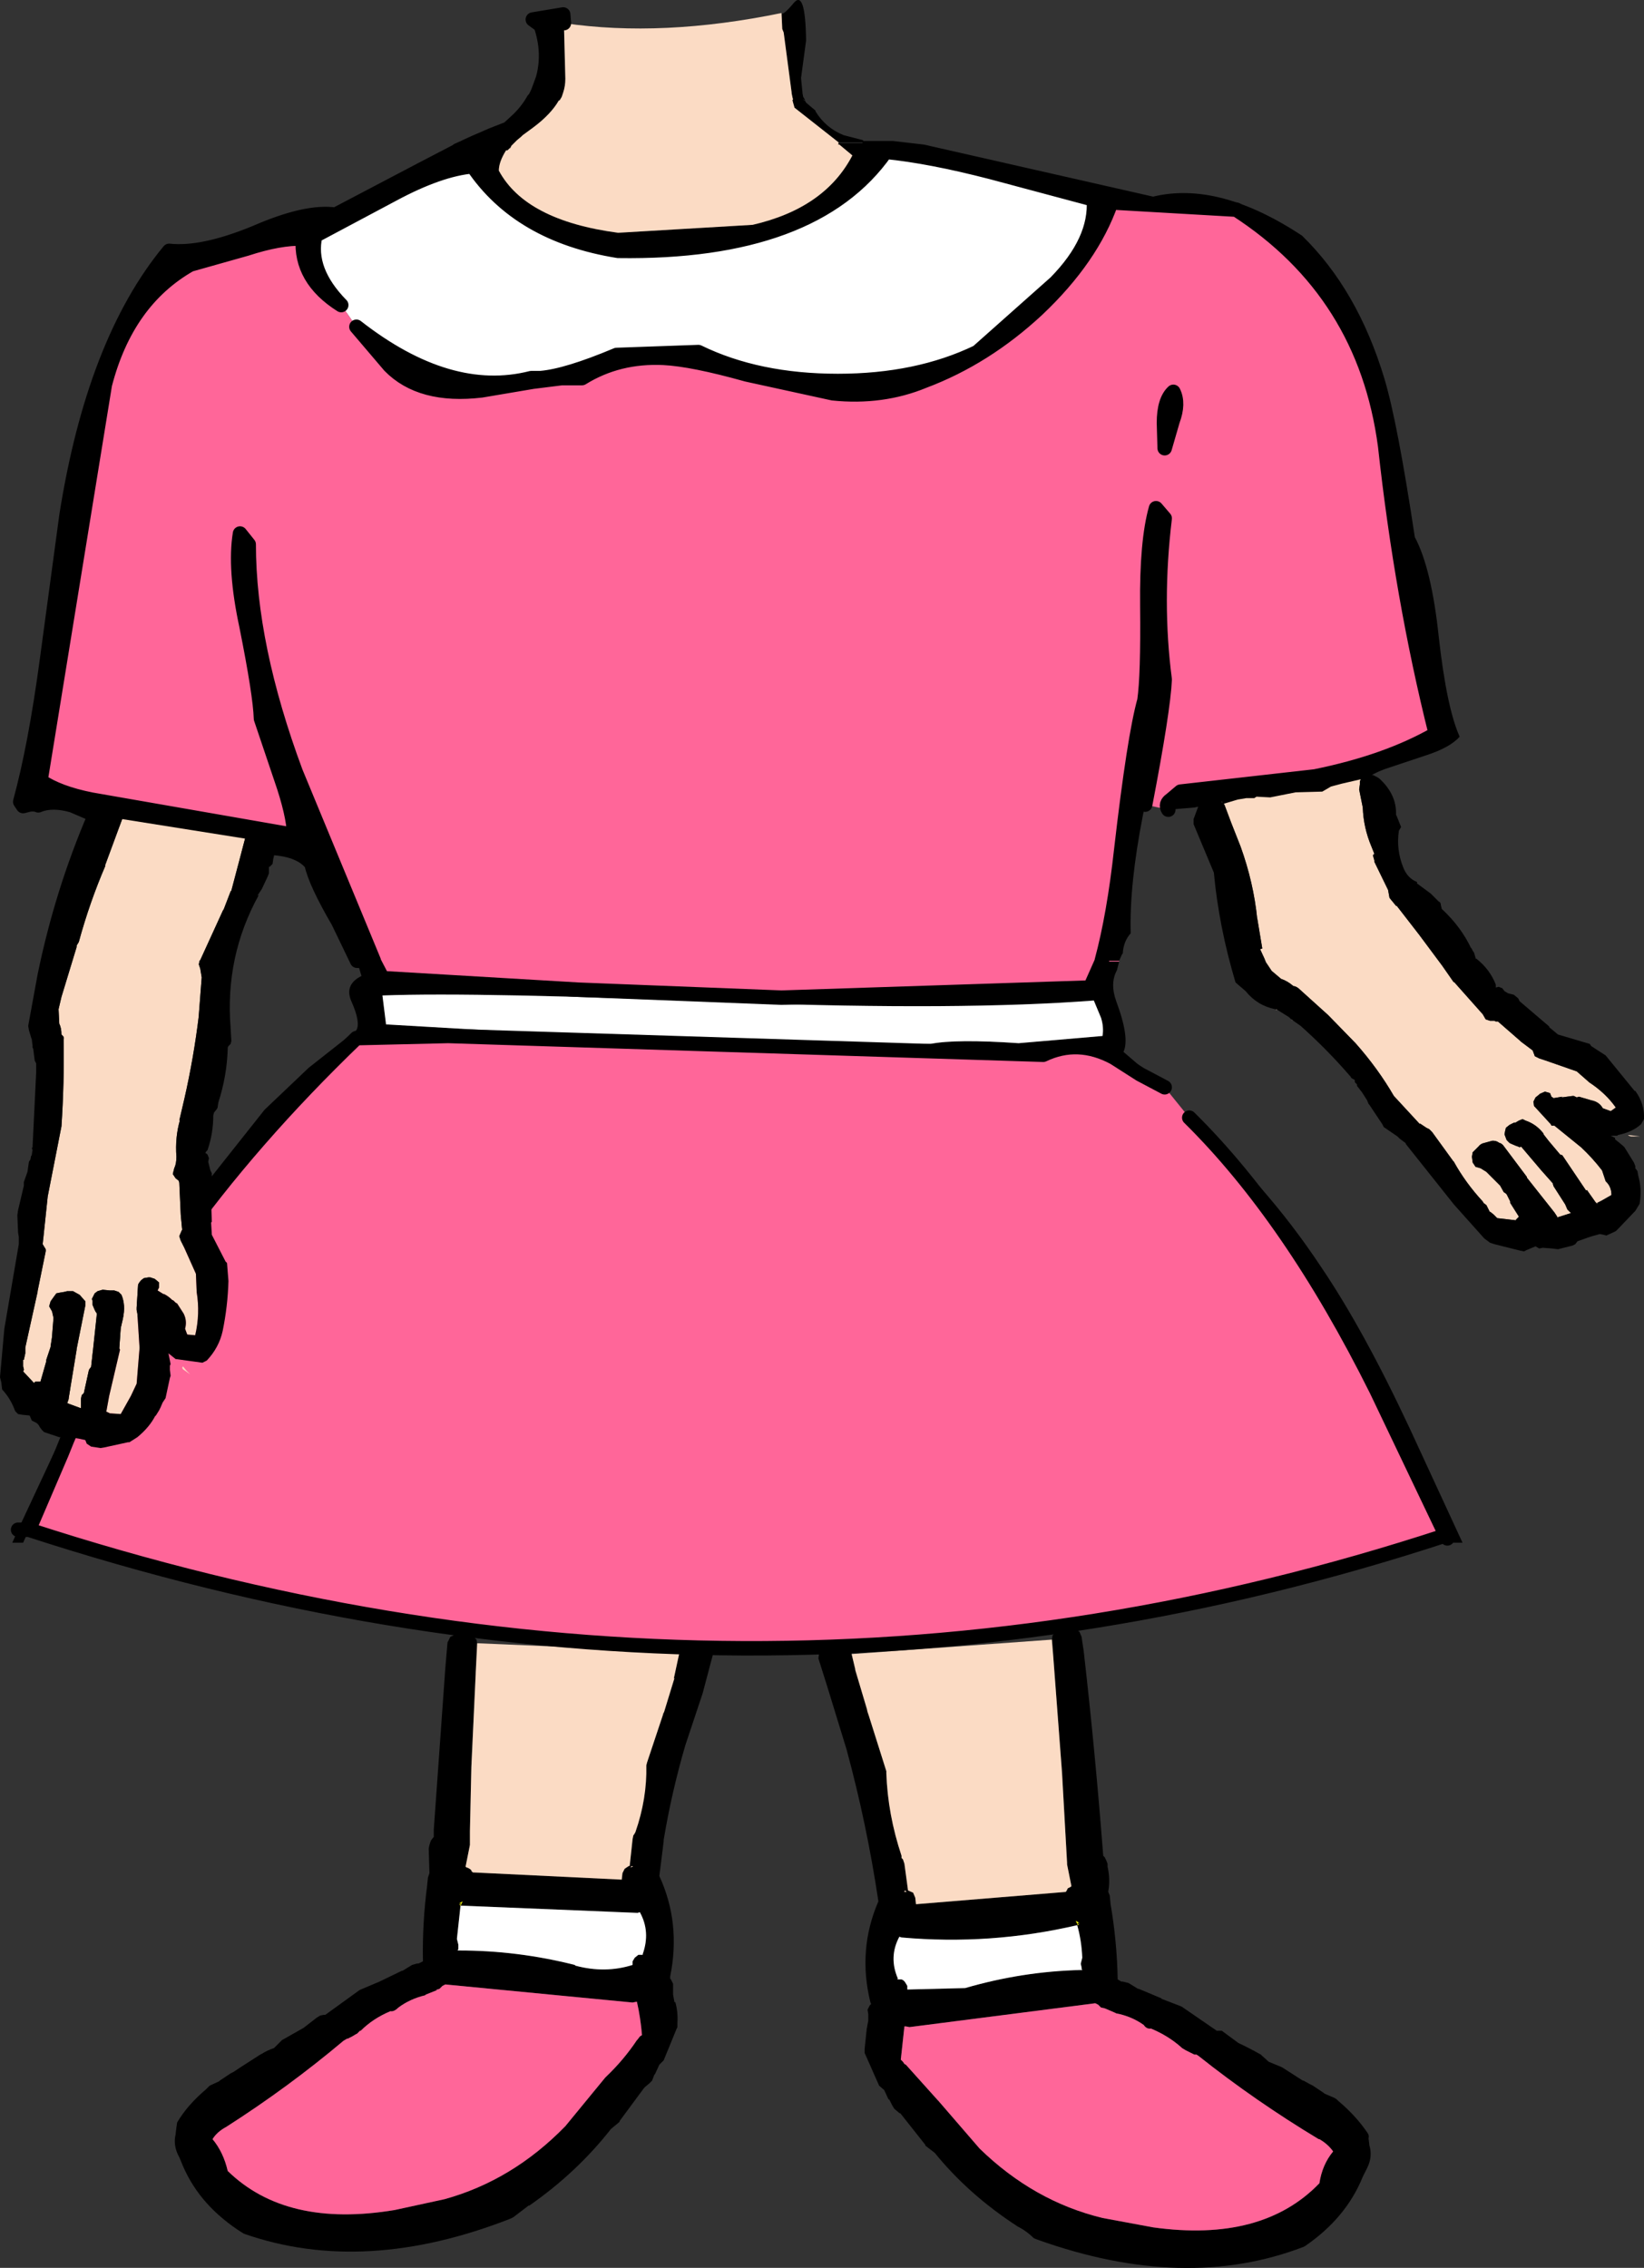
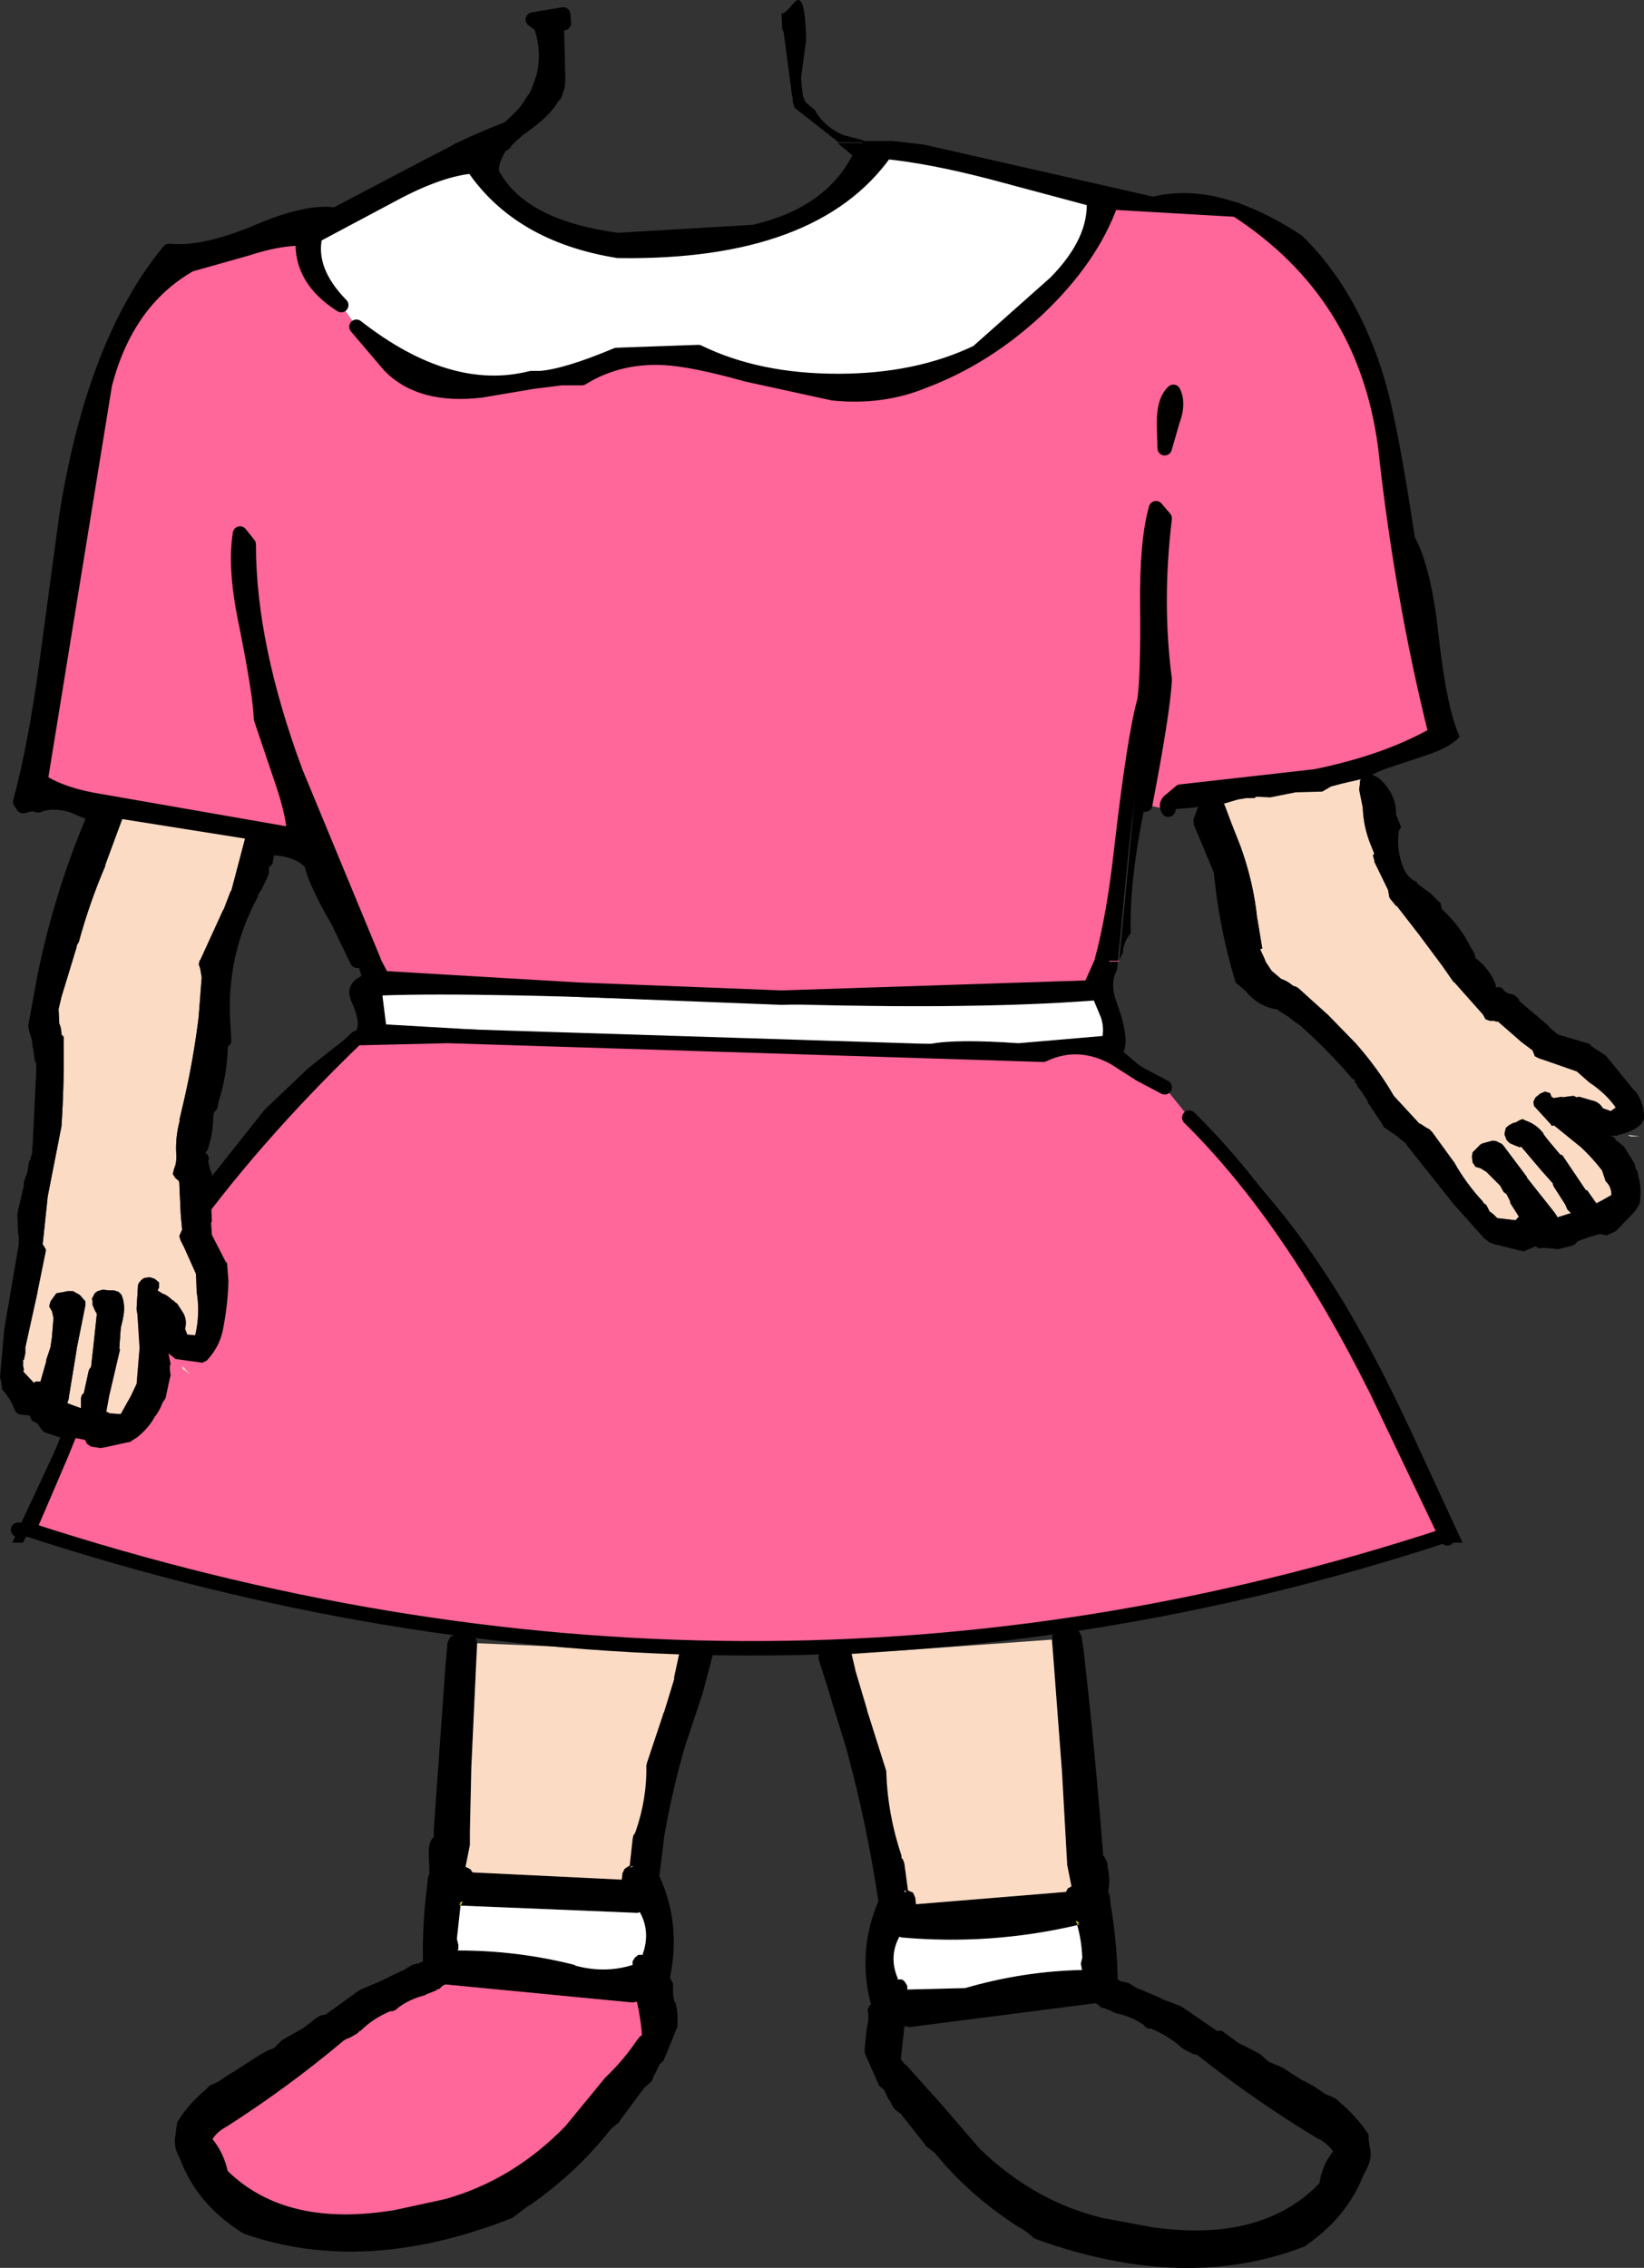
<svg xmlns="http://www.w3.org/2000/svg" height="156.85px" width="113.7px">
  <rect width="100%" height="100%" fill="#333333" stroke="none" />
  <g transform="matrix(1.0, 0.0, 0.0, 1.0, 238.2, 39.4)">
    <path d="M-144.05 14.4 L-144.15 14.65 -144.15 14.85 -144.2 15.2 -144.15 15.45 -143.95 16.45 Q-143.9 17.85 -143.35 19.15 L-143.15 19.65 -143.25 19.75 -143.15 20.1 -143.15 20.2 -142.2 22.15 -142.1 22.7 -141.65 23.25 -141.6 23.25 -140.05 25.25 -138.45 27.4 -137.65 28.55 -137.65 28.5 -136.05 30.3 -135.65 30.75 -135.45 31.1 -135.15 31.2 -134.85 31.2 -134.75 31.25 -134.6 31.25 -133.05 32.6 -133.0 32.65 -132.2 33.25 -132.05 33.65 -131.75 33.8 -131.3 33.95 -129.15 34.7 -128.35 35.4 -128.3 35.45 Q-127.15 36.2 -126.45 37.2 L-126.8 37.45 -127.35 37.25 Q-127.6 36.8 -128.15 36.7 L-129.0 36.45 -129.15 36.5 -129.35 36.4 -129.45 36.4 -130.2 36.5 -130.15 36.45 -130.75 36.55 -130.9 36.45 -131.0 36.2 -131.35 36.1 -131.7 36.25 -131.75 36.3 -132.0 36.5 -132.15 36.8 -132.1 37.1 -132.05 37.15 -130.95 38.35 -130.9 38.45 -130.7 38.45 -128.85 39.95 Q-128.05 40.7 -127.4 41.55 L-127.15 42.3 -127.1 42.35 Q-126.75 42.7 -126.75 43.25 L-127.45 43.65 -127.75 43.8 -127.7 43.9 -127.85 43.75 -128.45 42.9 -128.5 42.95 -130.15 40.5 -130.3 40.45 -131.1 39.5 -131.45 39.05 -131.45 39.0 Q-131.95 38.35 -132.7 38.1 L-132.9 38.0 -133.15 38.1 -133.4 38.25 -133.5 38.25 -133.8 38.4 -134.05 38.6 -134.1 38.8 -134.15 39.05 -134.0 39.45 -133.9 39.55 -133.8 39.65 -133.7 39.7 -133.35 39.85 -133.2 39.9 -133.1 39.95 -133.0 39.9 -131.6 41.55 -130.8 42.45 -130.8 42.5 -130.75 42.65 -129.95 43.9 -129.8 44.25 -129.6 44.45 -129.55 44.5 -130.5 44.8 -130.5 44.75 -130.7 44.45 -132.6 42.05 -132.6 42.0 -134.25 39.8 Q-134.4 39.65 -134.5 39.65 -134.7 39.5 -134.9 39.5 L-135.0 39.5 -135.55 39.65 Q-135.8 39.7 -135.95 39.9 L-136.15 40.1 -136.35 40.3 -136.4 40.6 -136.35 41.0 -136.15 41.3 -135.8 41.4 -135.4 41.65 -134.5 42.55 -134.45 42.6 -134.2 43.05 -134.05 43.15 -134.0 43.2 -133.75 43.7 -133.75 43.8 -133.15 44.75 -133.35 44.95 -133.35 45.0 -134.65 44.85 -134.7 44.8 -134.75 44.75 -134.9 44.6 -135.15 44.4 -135.15 44.45 -135.4 43.95 -135.6 43.8 -135.65 43.7 Q-136.85 42.4 -137.65 40.95 L-137.7 40.9 -139.15 38.9 -139.35 38.7 -139.55 38.6 -140.0 38.3 -140.0 38.35 -141.8 36.4 Q-142.9 34.5 -144.45 32.75 L-146.35 30.8 -148.4 28.95 Q-148.6 28.8 -148.75 28.8 -149.15 28.45 -149.6 28.3 L-150.25 27.75 -150.65 27.15 -150.75 26.9 -151.05 26.25 -150.9 26.2 -151.25 24.1 -151.25 24.15 Q-151.5 21.65 -152.4 19.15 L-153.05 17.5 -153.5 16.3 -153.55 16.2 -153.85 15.95 -154.1 15.8 -154.2 15.75 Q-154.3 15.6 -154.5 15.6 L-154.65 15.55 -154.65 15.4 -154.45 15.35 -154.0 15.1 -154.05 15.05 -145.7 14.3 -145.65 14.25 -144.5 14.3 -144.4 14.35 -144.1 14.4 -144.05 14.4 M-149.95 30.45 L-149.95 30.4 -149.85 30.45 -149.95 30.45 M-148.9 31.1 L-148.8 31.15 -148.85 31.15 -148.9 31.1 M-125.4 39.2 L-125.55 39.15 -125.6 39.1 -125.15 39.15 -124.75 39.2 -125.4 39.2" fill="#fbdbc4" fill-rule="evenodd" stroke="none" />
    <path d="M-144.05 14.4 L-144.0 14.3 -143.7 14.15 -143.3 14.2 -143.25 14.2 -142.95 14.35 -142.8 14.45 Q-141.6 15.55 -141.65 16.95 L-141.6 17.05 -141.3 17.8 -141.45 18.05 Q-141.65 19.35 -141.15 20.6 -140.85 21.35 -140.2 21.6 L-140.2 21.7 -139.25 22.4 -138.7 22.95 Q-138.55 23.0 -138.55 23.2 L-138.5 23.4 -138.5 23.45 Q-137.15 24.7 -136.45 26.2 L-136.45 26.15 -136.35 26.35 -136.25 26.5 -136.15 26.85 -136.15 26.9 -136.1 26.9 Q-135.15 27.65 -134.75 28.7 L-134.75 28.8 -134.75 28.9 -134.55 28.85 -134.3 28.95 -134.15 29.15 -133.9 29.3 -133.5 29.4 -133.2 29.65 -133.1 29.85 -131.05 31.6 -131.05 31.65 -130.45 32.15 -128.25 32.8 -128.15 32.95 -127.15 33.6 -125.15 36.05 -125.1 36.05 Q-124.45 36.95 -124.5 38.0 L-124.7 38.35 Q-125.3 38.9 -126.3 39.1 L-126.35 39.15 -126.8 39.15 -126.5 39.3 -126.5 39.4 -126.25 39.6 -125.95 39.85 -125.85 39.95 -125.2 41.0 -125.1 41.25 -125.1 41.4 -124.95 41.6 -124.9 41.9 -124.85 42.1 Q-124.65 42.9 -124.8 43.85 L-125.1 44.35 -125.2 44.45 -126.25 45.55 -126.45 45.75 -127.1 46.05 -127.3 46.0 -127.55 45.95 -128.1 46.1 -128.4 46.2 -129.1 46.45 -129.25 46.65 -129.45 46.75 -130.45 47.0 -130.85 46.95 -131.5 46.9 -131.75 46.95 -132.0 46.8 -132.6 47.05 -132.8 47.15 -133.05 47.1 -134.85 46.65 -135.15 46.55 -135.55 46.25 -137.65 43.9 -140.95 39.75 -141.0 39.65 -141.4 39.35 -141.55 39.2 -142.5 38.55 -142.6 38.35 -142.7 38.2 -143.5 37.0 -143.55 36.95 -143.65 36.7 -144.0 36.15 -144.35 35.7 -144.35 35.6 -144.5 35.45 -144.5 35.35 -144.5 35.25 -144.5 35.15 -144.5 35.3 -144.75 35.15 -144.8 35.05 -144.85 35.0 Q-146.4 33.2 -148.25 31.55 L-148.75 31.2 -148.8 31.15 -148.9 31.1 -149.05 30.95 -149.85 30.45 -149.95 30.4 -149.95 30.45 -150.0 30.4 Q-151.25 30.15 -152.05 29.15 L-152.75 28.55 Q-153.9 24.7 -154.25 20.95 L-155.4 18.2 -155.65 17.6 -155.65 17.25 -155.15 15.9 -154.9 15.65 -154.65 15.55 -154.5 15.6 Q-154.3 15.6 -154.2 15.75 L-154.1 15.8 -153.85 15.95 -153.55 16.2 -153.5 16.3 -153.05 17.5 -152.4 19.15 Q-151.5 21.65 -151.25 24.15 L-151.25 24.1 -150.9 26.2 -151.05 26.25 -150.75 26.9 -150.65 27.15 -150.25 27.75 -149.6 28.3 Q-149.15 28.45 -148.75 28.8 -148.6 28.8 -148.4 28.95 L-146.35 30.8 -144.45 32.75 Q-142.9 34.5 -141.8 36.4 L-140.0 38.35 -140.0 38.3 -139.55 38.6 -139.35 38.7 -139.15 38.9 -137.7 40.9 -137.65 40.95 Q-136.85 42.4 -135.65 43.7 L-135.6 43.8 -135.4 43.95 -135.15 44.45 -135.15 44.4 -134.9 44.6 -134.75 44.75 -134.7 44.8 -134.65 44.85 -133.35 45.0 -133.35 44.95 -133.15 44.75 -133.75 43.8 -133.75 43.7 -134.0 43.2 -134.05 43.15 -134.2 43.05 -134.45 42.6 -134.5 42.55 -135.4 41.65 -135.8 41.4 -136.15 41.3 -136.35 41.0 -136.4 40.6 -136.35 40.3 -136.15 40.1 -135.95 39.9 Q-135.8 39.7 -135.55 39.65 L-135.0 39.5 -134.9 39.5 Q-134.7 39.5 -134.5 39.65 -134.4 39.65 -134.25 39.8 L-132.6 42.0 -132.6 42.05 -130.7 44.45 -130.5 44.75 -130.5 44.8 -129.55 44.5 -129.6 44.45 -129.8 44.25 -129.95 43.9 -130.75 42.65 -130.8 42.5 -130.8 42.45 -131.6 41.55 -133.0 39.9 -133.1 39.95 -133.2 39.9 -133.35 39.85 -133.7 39.7 -133.8 39.65 -133.9 39.55 -134.0 39.45 -134.15 39.05 -134.1 38.8 -134.05 38.6 -133.8 38.4 -133.5 38.25 -133.4 38.25 -133.15 38.1 -132.9 38.0 -132.7 38.1 Q-131.95 38.35 -131.45 39.0 L-131.45 39.05 -131.1 39.5 -130.3 40.45 -130.15 40.5 -128.5 42.95 -128.45 42.9 -127.85 43.75 -127.7 43.9 -127.75 43.8 -127.45 43.65 -126.75 43.25 Q-126.75 42.7 -127.1 42.35 L-127.15 42.3 -127.4 41.55 Q-128.05 40.7 -128.85 39.95 L-130.7 38.45 -130.9 38.45 -130.95 38.35 -132.05 37.15 -132.1 37.1 -132.15 36.8 -132.0 36.5 -131.75 36.3 -131.7 36.25 -131.35 36.1 -131.0 36.2 -130.9 36.45 -130.75 36.55 -130.15 36.45 -130.2 36.5 -129.45 36.4 -129.35 36.4 -129.15 36.5 -129.0 36.45 -128.15 36.7 Q-127.6 36.8 -127.35 37.25 L-126.8 37.45 -126.45 37.2 Q-127.15 36.2 -128.3 35.45 L-128.35 35.4 -129.15 34.7 -131.3 33.95 -131.75 33.8 -132.05 33.65 -132.2 33.25 -133.0 32.65 -133.05 32.6 -134.6 31.25 -134.75 31.25 -134.85 31.2 -135.15 31.2 -135.45 31.1 -135.65 30.75 -136.05 30.3 -137.65 28.5 -137.65 28.55 -138.45 27.4 -140.05 25.25 -141.6 23.25 -141.65 23.25 -142.1 22.7 -142.2 22.15 -143.15 20.2 -143.15 20.1 -143.25 19.75 -143.15 19.65 -143.35 19.15 Q-143.9 17.85 -143.95 16.45 L-144.15 15.45 -144.2 15.2 -144.15 14.85 -144.15 14.65 -144.05 14.4" fill="#000000" fill-rule="evenodd" stroke="none" />
    <path d="M-191.2 74.85 L-191.2 74.8 -191.0 74.45 -190.65 74.35 -190.05 74.35 -189.45 74.35 -189.15 74.45 -188.9 74.7 -188.9 75.05 -189.6 77.7 -190.8 81.3 Q-191.75 84.55 -192.3 87.85 L-192.3 87.95 -192.6 90.35 Q-191.1 93.6 -191.85 97.3 L-191.85 97.45 -191.8 97.5 -191.65 97.8 -191.65 98.1 -191.65 98.55 -191.55 99.1 -191.5 99.05 Q-191.3 99.75 -191.35 100.5 L-191.35 100.8 -191.4 100.9 -192.3 103.1 -192.6 103.4 -192.9 104.05 -192.95 104.1 -193.1 104.5 -193.3 104.7 -193.6 104.95 -193.65 105.0 -195.35 107.3 -195.35 107.35 -195.95 107.85 Q-198.3 110.85 -201.6 113.15 L-201.65 113.15 -202.7 113.95 -202.9 114.05 Q-213.0 118.0 -221.3 115.1 L-221.4 115.05 Q-224.35 113.2 -225.55 110.4 L-225.8 109.8 Q-226.25 109.0 -226.05 108.2 L-226.05 108.15 -226.0 107.75 -225.95 107.4 Q-225.25 106.2 -223.95 105.1 L-223.85 105.0 -223.7 104.85 -223.05 104.55 -223.0 104.5 -222.25 104.0 -222.05 103.9 -221.6 103.6 -220.2 102.7 -220.1 102.65 Q-219.7 102.4 -219.25 102.25 L-218.8 101.8 -218.7 101.7 -217.2 100.85 -216.3 100.15 -216.05 100.0 -215.8 99.95 -215.7 99.95 -213.35 98.25 -213.25 98.2 -211.95 97.65 -210.4 96.9 -210.35 96.9 -209.7 96.5 -209.35 96.4 -209.25 96.4 -208.95 96.25 Q-209.0 93.6 -208.65 90.95 L-208.65 90.9 -208.6 90.45 -208.5 90.15 -208.55 88.45 -208.5 88.2 -208.4 87.9 -208.25 87.7 -208.2 87.65 -208.2 87.2 -208.2 87.15 -207.4 75.95 -207.25 74.2 -207.05 73.8 -206.7 73.65 -205.7 73.7 -205.45 73.8 -205.25 74.0 -205.2 74.25 -205.2 74.3 -205.3 76.3 -205.3 76.35 -205.6 82.8 -205.7 87.25 -205.7 87.3 -205.7 88.1 -205.7 88.2 -206.0 89.7 -205.95 89.75 Q-205.75 89.8 -205.6 89.95 L-205.6 90.0 -205.5 90.1 -195.2 90.6 -195.15 90.15 -195.0 89.85 -194.7 89.65 -194.65 89.65 -194.45 87.8 -194.4 87.55 -194.3 87.4 -194.25 87.3 Q-193.45 85.0 -193.5 82.7 L-193.45 82.5 -192.4 79.35 -192.35 79.2 -192.3 79.0 -192.3 79.1 -191.55 76.65 -191.6 76.7 -191.2 74.85 M-193.95 92.85 L-194.1 92.9 -206.3 92.4 -206.35 92.4 -206.6 94.7 -206.5 95.1 -206.5 95.15 -206.5 95.3 -206.5 95.4 -206.55 95.5 -206.45 95.5 Q-202.4 95.5 -198.45 96.5 L-198.4 96.55 Q-196.35 97.1 -194.45 96.5 L-194.45 96.25 -194.3 96.0 -194.05 95.8 -193.75 95.8 -193.75 95.75 Q-193.2 94.2 -193.95 92.85 M-206.2 92.1 L-206.45 92.25 -206.4 92.25 -206.3 92.25 -206.35 92.3 -206.3 92.35 -206.3 92.3 -206.2 92.1 M-206.45 92.3 L-206.35 92.4 -206.3 92.35 -206.45 92.3 M-194.6 89.75 L-194.4 89.7 -194.5 89.7 -194.45 89.7 -194.5 89.65 -194.6 89.75 M-194.45 99.1 L-207.4 97.85 -207.5 97.9 -207.6 97.95 -207.8 98.15 -207.95 98.2 -208.0 98.2 -208.0 98.25 -208.75 98.55 -208.8 98.6 Q-209.85 98.85 -210.65 99.45 -210.95 99.75 -211.2 99.7 -212.4 100.2 -213.25 101.05 L-213.3 101.05 -213.5 101.25 -213.6 101.3 -213.85 101.45 -214.15 101.6 -214.2 101.6 -214.45 101.75 Q-218.25 104.95 -222.55 107.7 -223.2 108.05 -223.5 108.55 -222.75 109.45 -222.45 110.75 -218.4 114.7 -210.9 113.45 L-207.45 112.7 Q-202.75 111.4 -199.1 107.65 L-196.35 104.3 -196.25 104.2 Q-195.05 103.05 -194.15 101.7 L-194.1 101.65 -193.95 101.45 -193.8 101.35 Q-193.9 100.15 -194.15 99.05 L-194.2 99.05 -194.45 99.1" fill="#000000" fill-rule="evenodd" stroke="none" />
    <path d="M-205.2 74.25 L-191.2 74.85 -191.6 76.7 -191.55 76.65 -192.3 79.1 -192.3 79.0 -192.35 79.2 -192.4 79.35 -193.45 82.5 -193.5 82.7 Q-193.45 85.0 -194.25 87.3 L-194.3 87.4 -194.4 87.55 -194.45 87.8 -194.65 89.65 -194.7 89.65 -195.0 89.85 -195.15 90.15 -195.2 90.6 -205.5 90.1 -205.6 90.0 -205.6 89.95 Q-205.75 89.8 -205.95 89.75 L-206.0 89.7 -205.7 88.2 -205.7 88.1 -205.7 87.3 -205.7 87.25 -205.6 82.8 -205.3 76.35 -205.3 76.3 -205.2 74.3 -205.2 74.25 M-194.6 89.75 L-194.5 89.65 -194.45 89.7 -194.5 89.7 -194.4 89.7 -194.6 89.75" fill="#fbdbc4" fill-rule="evenodd" stroke="none" />
    <path d="M-206.45 92.3 L-206.3 92.35 -206.35 92.4 -206.45 92.3 M-206.2 92.1 L-206.3 92.3 -206.3 92.35 -206.35 92.3 -206.3 92.25 -206.4 92.25 -206.45 92.25 -206.2 92.1" fill="#ffff00" fill-rule="evenodd" stroke="none" />
    <path d="M-194.45 99.1 L-194.2 99.05 -194.15 99.05 Q-193.9 100.15 -193.8 101.35 L-193.95 101.45 -194.1 101.65 -194.15 101.7 Q-195.05 103.05 -196.25 104.2 L-196.35 104.3 -199.1 107.65 Q-202.75 111.4 -207.45 112.7 L-210.9 113.45 Q-218.4 114.7 -222.45 110.75 -222.75 109.45 -223.5 108.55 -223.2 108.05 -222.55 107.7 -218.25 104.95 -214.45 101.75 L-214.2 101.6 -214.15 101.6 -213.85 101.45 -213.6 101.3 -213.5 101.25 -213.3 101.05 -213.25 101.05 Q-212.4 100.2 -211.2 99.7 -210.95 99.75 -210.65 99.45 -209.85 98.85 -208.8 98.6 L-208.75 98.55 -208.0 98.25 -208.0 98.2 -207.95 98.2 -207.8 98.15 -207.6 97.95 -207.5 97.9 -207.4 97.85 -194.45 99.1" fill="#ff6699" fill-rule="evenodd" stroke="none" />
    <path d="M-193.95 92.85 Q-193.2 94.2 -193.75 95.75 L-193.75 95.8 -194.05 95.8 -194.3 96.0 -194.45 96.25 -194.45 96.5 Q-196.35 97.1 -198.4 96.55 L-198.45 96.5 Q-202.4 95.5 -206.45 95.5 L-206.55 95.5 -206.5 95.4 -206.5 95.3 -206.5 95.15 -206.5 95.1 -206.6 94.7 -206.35 92.4 -206.3 92.4 -194.1 92.9 -193.95 92.85" fill="#ffffff" fill-rule="evenodd" stroke="none" />
    <path d="M-165.45 74.0 L-165.4 73.7 -165.2 73.5 -164.95 73.4 -163.95 73.3 Q-163.75 73.3 -163.55 73.45 L-163.4 73.8 -163.25 74.8 Q-162.45 81.8 -161.9 88.95 L-161.8 89.05 -161.7 89.25 -161.6 89.5 -161.6 89.7 Q-161.4 90.6 -161.55 91.4 L-161.55 91.45 -161.45 91.7 -161.4 92.2 -161.4 92.25 Q-160.95 94.85 -160.9 97.5 L-160.65 97.65 -160.55 97.65 -160.15 97.75 -159.5 98.15 -159.45 98.15 -157.9 98.8 -157.85 98.85 -156.55 99.35 -156.45 99.4 -154.05 101.05 -154.0 101.05 -153.7 101.05 -153.5 101.2 -152.55 101.9 Q-151.8 102.25 -151.0 102.7 L-150.95 102.75 -150.45 103.2 -149.6 103.55 -149.5 103.6 -148.1 104.5 -148.05 104.5 -147.6 104.75 -147.4 104.85 -146.65 105.35 -146.6 105.4 -145.9 105.7 -145.75 105.8 -145.65 105.9 Q-144.4 106.95 -143.6 108.15 -143.5 108.3 -143.55 108.5 L-143.5 108.9 -143.5 108.95 Q-143.25 109.75 -143.65 110.55 L-143.95 111.15 Q-145.1 114.0 -147.95 115.95 L-148.05 116.0 Q-156.25 119.15 -166.45 115.5 L-166.7 115.4 Q-167.15 114.95 -167.7 114.65 L-167.8 114.6 Q-171.2 112.4 -173.55 109.5 L-174.2 109.0 -174.2 108.95 -175.9 106.8 -175.95 106.75 -176.0 106.75 -176.05 106.7 -176.35 106.45 -176.5 106.2 -176.7 105.8 -176.75 105.8 -177.05 105.15 -177.4 104.85 -178.35 102.7 -178.4 102.6 -178.4 102.3 -178.25 100.85 -178.25 100.9 -178.15 100.35 -178.15 99.9 -178.2 99.6 -178.05 99.3 -177.95 99.2 -178.0 99.1 Q-178.9 95.45 -177.45 92.1 -178.25 86.75 -179.65 81.6 L-181.0 77.2 -181.6 75.3 -181.55 74.95 -181.4 74.7 -181.1 74.6 -179.85 74.5 -179.5 74.6 -179.3 74.95 -179.3 75.0 -179.05 76.05 -179.05 76.1 -178.2 78.95 -178.25 78.8 -178.2 79.0 -178.1 79.3 -176.9 83.1 -176.9 83.25 Q-176.8 86.1 -175.85 88.95 L-175.85 89.05 -175.85 89.1 -175.75 89.2 -175.65 89.5 -175.4 91.35 -175.05 91.5 -174.9 91.85 -174.85 92.3 -164.5 91.45 -164.45 91.4 -164.35 91.2 -164.15 91.1 -164.1 91.05 -164.4 89.55 -164.4 89.45 -164.75 83.2 -165.35 75.25 -165.45 74.0 M-175.6 91.35 L-175.65 91.4 -175.6 91.4 -175.7 91.45 -175.5 91.45 -175.6 91.35 M-176.0 94.55 Q-176.75 95.95 -176.1 97.45 L-176.15 97.5 -176.1 97.5 -175.85 97.5 Q-175.7 97.55 -175.6 97.7 L-175.45 97.95 -175.45 98.2 -171.45 98.1 Q-167.5 96.95 -163.45 96.85 L-163.35 96.85 -163.4 96.75 -163.4 96.65 -163.45 96.45 -163.45 96.4 -163.35 96.0 Q-163.4 94.8 -163.7 93.75 -169.7 95.15 -175.85 94.6 L-176.0 94.55 M-163.7 93.7 L-163.65 93.6 -163.7 93.6 -163.6 93.6 -163.55 93.6 Q-163.7 93.5 -163.8 93.45 L-163.7 93.65 -163.7 93.7 -163.65 93.75 -163.55 93.65 -163.7 93.7 M-147.0 108.55 Q-151.4 105.9 -155.3 102.8 L-155.45 102.7 -155.6 102.7 -155.9 102.55 -156.1 102.45 -156.2 102.4 -156.45 102.25 -156.5 102.2 Q-157.4 101.4 -158.6 100.9 -158.9 100.95 -159.1 100.65 -159.95 100.05 -161.0 99.85 L-161.1 99.8 -161.8 99.5 -162.05 99.45 -162.25 99.25 -162.45 99.15 -175.3 100.8 -175.55 100.75 -175.65 100.75 -175.9 103.05 -175.75 103.2 -175.65 103.35 -175.55 103.4 -173.35 105.85 -173.3 105.9 -170.45 109.2 Q-166.7 112.85 -161.95 114.0 L-158.45 114.65 Q-150.9 115.7 -146.95 111.6 -146.75 110.3 -146.0 109.4 -146.35 108.9 -146.95 108.55 L-147.0 108.55" fill="#000000" fill-rule="evenodd" stroke="none" />
    <path d="M-179.3 75.0 L-165.45 74.0 -165.35 75.25 -164.75 83.2 -164.4 89.45 -164.4 89.55 -164.1 91.05 -164.15 91.1 -164.35 91.2 -164.45 91.4 -164.5 91.45 -174.85 92.3 -174.9 91.85 -175.05 91.5 -175.4 91.35 -175.65 89.5 -175.75 89.2 -175.85 89.1 -175.85 89.05 -175.85 88.95 Q-176.8 86.1 -176.9 83.25 L-176.9 83.1 -178.1 79.3 -178.2 79.0 -178.25 78.8 -178.2 78.95 -179.05 76.1 -179.05 76.05 -179.3 75.0 M-175.6 91.35 L-175.5 91.45 -175.7 91.45 -175.6 91.4 -175.65 91.4 -175.6 91.35" fill="#fbdbc4" fill-rule="evenodd" stroke="none" />
    <path d="M-163.65 93.75 L-163.7 93.7 -163.55 93.65 -163.65 93.75 M-163.7 93.7 L-163.7 93.65 -163.8 93.45 Q-163.7 93.5 -163.55 93.6 L-163.6 93.6 -163.7 93.6 -163.65 93.6 -163.7 93.7" fill="#ffff00" fill-rule="evenodd" stroke="none" />
-     <path d="M-147.0 108.55 L-146.95 108.55 Q-146.35 108.9 -146.0 109.4 -146.75 110.3 -146.95 111.6 -150.9 115.7 -158.45 114.65 L-161.95 114.0 Q-166.7 112.85 -170.45 109.2 L-173.3 105.9 -173.35 105.85 -175.55 103.4 -175.65 103.35 -175.75 103.2 -175.9 103.05 -175.65 100.75 -175.55 100.75 -175.3 100.8 -162.45 99.15 -162.25 99.25 -162.05 99.45 -161.8 99.5 -161.1 99.8 -161.0 99.85 Q-159.95 100.05 -159.1 100.65 -158.9 100.95 -158.6 100.9 -157.4 101.4 -156.5 102.2 L-156.45 102.25 -156.2 102.4 -156.1 102.45 -155.9 102.55 -155.6 102.7 -155.45 102.7 -155.3 102.8 Q-151.4 105.9 -147.0 108.55" fill="#ff6699" fill-rule="evenodd" stroke="none" />
    <path d="M-176.0 94.55 L-175.85 94.6 Q-169.7 95.15 -163.7 93.75 -163.4 94.8 -163.35 96.0 L-163.45 96.4 -163.45 96.45 -163.4 96.65 -163.4 96.75 -163.35 96.85 -163.45 96.85 Q-167.5 96.95 -171.45 98.1 L-175.45 98.2 -175.45 97.95 -175.6 97.7 Q-175.7 97.55 -175.85 97.5 L-176.1 97.5 -176.15 97.5 -176.1 97.45 Q-176.75 95.95 -176.0 94.55" fill="#ffffff" fill-rule="evenodd" stroke="none" />
-     <path d="M-212.35 27.05 L-213.5 27.05 -214.8 24.35 Q-216.4 21.6 -216.65 20.35 -217.4 19.4 -219.25 19.25 L-222.1 18.95 Q-222.45 18.6 -223.2 18.7 L-223.35 18.8 Q-224.3 18.1 -225.9 17.8 L-229.4 17.3 -229.4 17.35 Q-229.45 17.25 -229.55 17.25 L-230.7 17.15 Q-231.1 16.7 -231.8 16.9 L-233.2 16.3 Q-234.6 15.9 -235.55 16.3 -235.9 16.15 -236.4 16.3 L-236.6 16.35 -236.8 16.05 Q-235.75 12.2 -234.95 6.25 L-233.6 -3.75 Q-231.7 -15.75 -226.5 -22.05 -224.2 -21.8 -220.55 -23.3 -217.0 -24.85 -215.0 -24.55 L-209.1 -27.65 -206.6 -28.95 -205.7 -29.0 -206.55 -29.0 -206.1 -29.2 -205.9 -29.3 -205.35 -29.55 -205.0 -29.7 -204.2 -30.05 -203.05 -30.5 -202.45 -31.05 Q-201.75 -31.7 -201.3 -32.5 L-201.25 -32.5 -201.15 -32.7 -201.0 -33.0 -200.65 -33.95 Q-200.15 -35.75 -200.8 -37.65 L-201.35 -38.05 -199.25 -38.4 -199.2 -37.8 -199.1 -33.95 Q-199.1 -33.45 -199.25 -33.0 L-199.35 -32.7 -199.5 -32.45 -199.5 -32.5 -199.55 -32.45 Q-200.1 -31.5 -201.3 -30.6 L-202.05 -30.05 -202.15 -29.95 -202.45 -29.7 -202.6 -29.55 -202.85 -29.3 -202.85 -29.25 -202.9 -29.2 -202.95 -29.15 -203.1 -29.0 -203.2 -29.0 Q-203.7 -28.2 -203.7 -27.6 -201.85 -24.15 -195.45 -23.3 L-186.15 -23.85 Q-181.15 -25.0 -179.25 -28.65 L-180.15 -29.4 -180.2 -29.45 -180.25 -29.5 -180.2 -29.5 -178.55 -29.5 -178.55 -29.55 -180.2 -29.55 -183.25 -31.95 -183.35 -32.3 -183.4 -32.5 -183.35 -32.5 -183.4 -32.7 -183.45 -32.95 -183.45 -33.0 -184.0 -37.15 -184.1 -37.4 -184.15 -38.5 Q-184.05 -38.3 -183.3 -39.2 -182.5 -40.15 -182.45 -36.6 L-182.8 -34.0 -182.7 -33.0 -182.7 -32.95 -182.65 -32.7 -182.5 -32.45 -182.7 -32.55 -182.5 -32.4 -182.45 -32.3 -181.8 -31.75 -181.8 -31.7 Q-181.1 -30.55 -179.85 -30.05 L-178.5 -29.7 -178.5 -29.65 -176.45 -29.65 -174.3 -29.4 -158.45 -25.8 Q-153.9 -26.9 -148.15 -23.1 -144.3 -19.35 -142.45 -13.2 -141.55 -10.2 -140.35 -2.25 -139.2 -0.1 -138.7 4.6 -138.15 9.55 -137.25 11.55 -137.9 12.3 -139.6 12.85 L-142.45 13.8 Q-143.25 14.1 -143.7 14.45 L-144.1 14.5 -145.4 14.8 -146.15 15.0 -146.75 15.35 -148.6 15.4 -150.35 15.75 -151.3 15.7 -151.45 15.8 -152.0 15.8 -152.6 15.9 -153.6 16.2 -153.7 16.05 -155.6 16.45 -157.4 16.6 Q-157.65 16.2 -157.2 15.9 L-156.55 15.35 -147.25 14.3 Q-142.3 13.3 -138.9 11.35 -141.25 1.95 -142.4 -8.55 -143.8 -19.15 -152.7 -24.9 L-161.35 -25.4 Q-162.7 -21.55 -166.45 -18.0 -170.05 -14.65 -174.3 -13.05 -177.2 -11.85 -180.6 -12.2 L-186.55 -13.5 Q-190.3 -14.55 -192.3 -14.65 -195.45 -14.8 -197.95 -13.25 L-199.35 -13.25 -201.35 -13.0 -204.9 -12.4 Q-209.1 -11.9 -211.25 -14.1 L-213.55 -16.8 Q-207.15 -11.8 -201.45 -13.25 L-200.8 -13.25 Q-199.0 -13.4 -195.55 -14.85 L-189.9 -15.05 Q-185.8 -13.05 -180.25 -13.05 -174.75 -13.05 -170.6 -15.05 L-165.2 -19.85 Q-162.35 -22.75 -162.55 -25.6 L-169.65 -27.5 Q-173.9 -28.6 -176.95 -28.9 -181.9 -21.85 -195.45 -22.05 -202.3 -23.15 -205.5 -27.9 -207.8 -27.7 -211.05 -25.95 L-216.4 -23.1 Q-216.95 -20.7 -214.6 -18.3 -217.45 -20.1 -217.25 -22.9 -218.85 -22.95 -221.15 -22.2 L-225.05 -21.1 Q-229.45 -18.6 -230.95 -12.8 L-235.4 14.6 Q-234.15 15.45 -231.9 15.9 L-217.85 18.35 Q-217.9 16.9 -218.75 14.45 L-220.15 10.3 Q-220.2 8.65 -221.15 3.9 -222.0 -0.05 -221.6 -2.5 L-221.0 -1.75 Q-221.0 5.25 -217.75 14.0 L-212.35 27.05 M-162.0 27.05 Q-161.15 23.9 -160.65 19.35 -159.75 11.55 -159.05 9.05 -158.8 7.35 -158.85 2.5 -158.9 -1.95 -158.25 -4.25 L-157.65 -3.55 Q-158.35 2.25 -157.65 7.6 -157.75 9.75 -159.0 16.25 L-159.15 16.95 Q-160.1 21.8 -160.0 25.15 -160.5 25.7 -160.55 26.55 L-160.6 26.6 -160.8 27.05 -162.0 27.05 M-157.05 -12.3 Q-156.65 -11.5 -157.1 -10.3 L-157.65 -8.4 -157.7 -10.15 Q-157.7 -11.7 -157.05 -12.3 M-160.8 27.1 L-160.95 27.7 Q-161.45 28.6 -161.0 29.85 -160.05 32.4 -160.5 33.35 L-157.65 35.8 -159.35 34.9 -161.15 33.75 Q-163.65 32.4 -166.05 33.55 L-207.2 32.25 -213.55 32.4 Q-228.15 46.45 -233.95 61.15 L-236.2 66.4 -236.95 66.4 -236.2 66.4 -236.6 67.3 -237.35 67.3 -236.95 66.4 -233.35 58.7 -233.95 57.4 Q-233.05 56.35 -231.1 52.9 -229.55 50.05 -227.6 48.6 -227.1 46.25 -224.3 42.9 L-219.9 37.35 -216.85 34.45 -213.55 31.85 Q-213.25 31.3 -213.9 29.85 -214.4 28.7 -213.2 28.1 L-213.5 27.1 -212.35 27.1 -211.75 28.25 -198.2 29.05 -184.15 29.6 -162.8 28.9 -162.0 27.1 -160.8 27.1 M-155.95 37.9 Q-150.8 42.25 -146.85 48.2 -143.9 52.55 -140.7 59.4 L-137.05 67.3 -137.95 67.3 -138.1 67.0 -138.2 66.8 -138.25 66.7 -143.0 56.75 Q-148.95 44.8 -155.95 37.9 M-192.6 32.55 Q-181.75 33.1 -173.85 32.8 -172.1 32.45 -167.75 32.75 L-161.95 32.25 Q-161.85 31.65 -162.05 31.0 L-162.55 29.8 Q-171.7 30.5 -187.2 29.95 -205.1 29.2 -211.75 29.45 L-211.5 31.45 -192.6 32.55" fill="#000000" fill-rule="evenodd" stroke="none" />
+     <path d="M-212.35 27.05 L-213.5 27.05 -214.8 24.35 Q-216.4 21.6 -216.65 20.35 -217.4 19.4 -219.25 19.25 L-222.1 18.95 Q-222.45 18.6 -223.2 18.7 L-223.35 18.8 Q-224.3 18.1 -225.9 17.8 L-229.4 17.3 -229.4 17.35 Q-229.45 17.25 -229.55 17.25 L-230.7 17.15 Q-231.1 16.7 -231.8 16.9 L-233.2 16.3 Q-234.6 15.9 -235.55 16.3 -235.9 16.15 -236.4 16.3 L-236.6 16.35 -236.8 16.05 Q-235.75 12.2 -234.95 6.25 L-233.6 -3.75 Q-231.7 -15.75 -226.5 -22.05 -224.2 -21.8 -220.55 -23.3 -217.0 -24.85 -215.0 -24.55 L-209.1 -27.65 -206.6 -28.95 -205.7 -29.0 -206.55 -29.0 -206.1 -29.2 -205.9 -29.3 -205.35 -29.55 -205.0 -29.7 -204.2 -30.05 -203.05 -30.5 -202.45 -31.05 Q-201.75 -31.7 -201.3 -32.5 L-201.25 -32.5 -201.15 -32.7 -201.0 -33.0 -200.65 -33.95 Q-200.15 -35.75 -200.8 -37.65 L-201.35 -38.05 -199.25 -38.4 -199.2 -37.8 -199.1 -33.95 Q-199.1 -33.45 -199.25 -33.0 L-199.35 -32.7 -199.5 -32.45 -199.5 -32.5 -199.55 -32.45 Q-200.1 -31.5 -201.3 -30.6 L-202.05 -30.05 -202.15 -29.95 -202.45 -29.7 -202.6 -29.55 -202.85 -29.3 -202.85 -29.25 -202.9 -29.2 -202.95 -29.15 -203.1 -29.0 -203.2 -29.0 Q-203.7 -28.2 -203.7 -27.6 -201.85 -24.15 -195.45 -23.3 L-186.15 -23.85 Q-181.15 -25.0 -179.25 -28.65 L-180.15 -29.4 -180.2 -29.45 -180.25 -29.5 -180.2 -29.5 -178.55 -29.5 -178.55 -29.55 -180.2 -29.55 -183.25 -31.95 -183.35 -32.3 -183.4 -32.5 -183.35 -32.5 -183.4 -32.7 -183.45 -32.95 -183.45 -33.0 -184.0 -37.15 -184.1 -37.4 -184.15 -38.5 Q-184.05 -38.3 -183.3 -39.2 -182.5 -40.15 -182.45 -36.6 L-182.8 -34.0 -182.7 -33.0 -182.7 -32.95 -182.65 -32.7 -182.5 -32.45 -182.7 -32.55 -182.5 -32.4 -182.45 -32.3 -181.8 -31.75 -181.8 -31.7 Q-181.1 -30.55 -179.85 -30.05 L-178.5 -29.7 -178.5 -29.65 -176.45 -29.65 -174.3 -29.4 -158.45 -25.8 Q-153.9 -26.9 -148.15 -23.1 -144.3 -19.35 -142.45 -13.2 -141.55 -10.2 -140.35 -2.25 -139.2 -0.1 -138.7 4.6 -138.15 9.55 -137.25 11.55 -137.9 12.3 -139.6 12.85 L-142.45 13.8 Q-143.25 14.1 -143.7 14.45 L-144.1 14.5 -145.4 14.8 -146.15 15.0 -146.75 15.35 -148.6 15.4 -150.35 15.75 -151.3 15.7 -151.45 15.8 -152.0 15.8 -152.6 15.9 -153.6 16.2 -153.7 16.05 -155.6 16.45 -157.4 16.6 Q-157.65 16.2 -157.2 15.9 L-156.55 15.35 -147.25 14.3 Q-142.3 13.3 -138.9 11.35 -141.25 1.95 -142.4 -8.55 -143.8 -19.15 -152.7 -24.9 L-161.35 -25.4 Q-162.7 -21.55 -166.45 -18.0 -170.05 -14.65 -174.3 -13.05 -177.2 -11.85 -180.6 -12.2 L-186.55 -13.5 Q-190.3 -14.55 -192.3 -14.65 -195.45 -14.8 -197.95 -13.25 L-199.35 -13.25 -201.35 -13.0 -204.9 -12.4 Q-209.1 -11.9 -211.25 -14.1 L-213.55 -16.8 Q-207.15 -11.8 -201.45 -13.25 L-200.8 -13.25 Q-199.0 -13.4 -195.55 -14.85 L-189.9 -15.05 Q-185.8 -13.05 -180.25 -13.05 -174.75 -13.05 -170.6 -15.05 L-165.2 -19.85 Q-162.35 -22.75 -162.55 -25.6 L-169.65 -27.5 Q-173.9 -28.6 -176.95 -28.9 -181.9 -21.85 -195.45 -22.05 -202.3 -23.15 -205.5 -27.9 -207.8 -27.7 -211.05 -25.95 L-216.4 -23.1 Q-216.95 -20.7 -214.6 -18.3 -217.45 -20.1 -217.25 -22.9 -218.85 -22.95 -221.15 -22.2 L-225.05 -21.1 Q-229.45 -18.6 -230.95 -12.8 L-235.4 14.6 Q-234.15 15.45 -231.9 15.9 L-217.85 18.35 Q-217.9 16.9 -218.75 14.45 L-220.15 10.3 Q-220.2 8.65 -221.15 3.9 -222.0 -0.05 -221.6 -2.5 L-221.0 -1.75 Q-221.0 5.25 -217.75 14.0 L-212.35 27.05 M-162.0 27.05 Q-161.15 23.9 -160.65 19.35 -159.75 11.55 -159.05 9.05 -158.8 7.35 -158.85 2.5 -158.9 -1.95 -158.25 -4.25 L-157.65 -3.55 Q-158.35 2.25 -157.65 7.6 -157.75 9.75 -159.0 16.25 L-159.15 16.95 Q-160.1 21.8 -160.0 25.15 -160.5 25.7 -160.55 26.55 L-160.6 26.6 -160.8 27.05 -162.0 27.05 M-157.05 -12.3 Q-156.65 -11.5 -157.1 -10.3 L-157.65 -8.4 -157.7 -10.15 Q-157.7 -11.7 -157.05 -12.3 L-160.95 27.7 Q-161.45 28.6 -161.0 29.85 -160.05 32.4 -160.5 33.35 L-157.65 35.8 -159.35 34.9 -161.15 33.75 Q-163.65 32.4 -166.05 33.55 L-207.2 32.25 -213.55 32.4 Q-228.15 46.45 -233.95 61.15 L-236.2 66.4 -236.95 66.4 -236.2 66.4 -236.6 67.3 -237.35 67.3 -236.95 66.4 -233.35 58.7 -233.95 57.4 Q-233.05 56.35 -231.1 52.9 -229.55 50.05 -227.6 48.6 -227.1 46.25 -224.3 42.9 L-219.9 37.35 -216.85 34.45 -213.55 31.85 Q-213.25 31.3 -213.9 29.85 -214.4 28.7 -213.2 28.1 L-213.5 27.1 -212.35 27.1 -211.75 28.25 -198.2 29.05 -184.15 29.6 -162.8 28.9 -162.0 27.1 -160.8 27.1 M-155.95 37.9 Q-150.8 42.25 -146.85 48.2 -143.9 52.55 -140.7 59.4 L-137.05 67.3 -137.95 67.3 -138.1 67.0 -138.2 66.8 -138.25 66.7 -143.0 56.75 Q-148.95 44.8 -155.95 37.9 M-192.6 32.55 Q-181.75 33.1 -173.85 32.8 -172.1 32.45 -167.75 32.75 L-161.95 32.25 Q-161.85 31.65 -162.05 31.0 L-162.55 29.8 Q-171.7 30.5 -187.2 29.95 -205.1 29.2 -211.75 29.45 L-211.5 31.45 -192.6 32.55" fill="#000000" fill-rule="evenodd" stroke="none" />
    <path d="M-214.6 -18.3 Q-216.95 -20.7 -216.4 -23.1 L-211.05 -25.95 Q-207.8 -27.7 -205.5 -27.9 -202.3 -23.15 -195.45 -22.05 -181.9 -21.85 -176.95 -28.9 -173.9 -28.6 -169.65 -27.5 L-162.55 -25.6 Q-162.35 -22.75 -165.2 -19.85 L-170.6 -15.05 Q-174.75 -13.05 -180.25 -13.05 -185.8 -13.05 -189.9 -15.05 L-195.55 -14.85 Q-199.0 -13.4 -200.8 -13.25 L-201.45 -13.25 Q-207.15 -11.8 -213.55 -16.8 L-214.6 -18.3 M-192.6 32.55 L-211.5 31.45 -211.75 29.45 Q-205.1 29.2 -187.2 29.95 -171.7 30.5 -162.55 29.8 L-162.05 31.0 Q-161.85 31.65 -161.95 32.25 L-167.75 32.75 Q-172.1 32.45 -173.85 32.8 -181.75 33.1 -192.6 32.55" fill="#ffffff" fill-rule="evenodd" stroke="none" />
-     <path d="M-184.15 -38.5 L-184.1 -37.4 -184.0 -37.15 -183.45 -33.0 -183.45 -32.95 -183.4 -32.7 -183.35 -32.5 -183.4 -32.5 -183.35 -32.3 -183.25 -31.95 -180.2 -29.55 -180.2 -29.5 -180.25 -29.5 -180.2 -29.45 -180.25 -29.4 -180.15 -29.4 -179.25 -28.65 Q-181.15 -25.0 -186.15 -23.85 L-195.45 -23.3 Q-201.85 -24.15 -203.7 -27.6 -203.7 -28.2 -203.2 -29.0 L-203.1 -29.0 -202.95 -29.15 -202.9 -29.15 -202.9 -29.2 -202.85 -29.25 -202.85 -29.3 -202.6 -29.55 -202.45 -29.7 -202.15 -29.95 -202.05 -30.05 -201.3 -30.6 Q-200.1 -31.5 -199.55 -32.45 L-199.5 -32.45 -199.35 -32.7 -199.25 -33.0 Q-199.1 -33.45 -199.1 -33.95 L-199.2 -37.8 Q-192.4 -36.8 -184.15 -38.5" fill="#fbdbc4" fill-rule="evenodd" stroke="none" />
    <path d="M-212.35 27.05 L-217.75 14.0 Q-221.0 5.25 -221.0 -1.75 L-221.6 -2.5 Q-222.0 -0.05 -221.15 3.9 -220.2 8.65 -220.15 10.3 L-218.75 14.45 Q-217.9 16.9 -217.85 18.35 L-231.9 15.9 Q-234.15 15.45 -235.4 14.6 L-230.95 -12.8 Q-229.45 -18.6 -225.05 -21.1 L-221.15 -22.2 Q-218.85 -22.95 -217.25 -22.9 -217.45 -20.1 -214.6 -18.3 L-213.55 -16.8 -211.25 -14.1 Q-209.1 -11.9 -204.9 -12.4 L-201.35 -13.0 -199.35 -13.25 -197.95 -13.25 Q-195.45 -14.8 -192.3 -14.65 -190.3 -14.55 -186.55 -13.5 L-180.6 -12.2 Q-177.2 -11.85 -174.3 -13.05 -170.05 -14.65 -166.45 -18.0 -162.7 -21.55 -161.35 -25.4 L-152.7 -24.9 Q-143.8 -19.15 -142.4 -8.55 -141.25 1.95 -138.9 11.35 -142.3 13.3 -147.25 14.3 L-156.55 15.35 -157.2 15.9 Q-157.65 16.2 -157.4 16.6 L-159.0 16.25 Q-157.75 9.75 -157.65 7.6 -158.35 2.25 -157.65 -3.55 L-158.25 -4.25 Q-158.9 -1.95 -158.85 2.5 -158.8 7.35 -159.05 9.05 -159.75 11.55 -160.65 19.35 -161.15 23.9 -162.0 27.05 L-160.8 27.05 -160.8 27.1 -162.0 27.1 -162.8 28.9 -184.15 29.6 -198.2 29.05 -211.75 28.25 -212.35 27.1 -212.35 27.05 M-157.05 -12.3 Q-157.7 -11.7 -157.7 -10.15 L-157.65 -8.4 -157.1 -10.3 Q-156.65 -11.5 -157.05 -12.3 M-236.2 66.4 L-233.95 61.15 Q-228.15 46.45 -213.55 32.4 L-207.2 32.25 -166.05 33.55 Q-163.65 32.4 -161.15 33.75 L-159.35 34.9 -157.65 35.8 -155.95 37.9 Q-148.95 44.8 -143.0 56.75 L-138.25 66.7 -138.2 66.8 -138.25 66.8 Q-186.45 82.6 -236.2 66.4" fill="#ff6699" fill-rule="evenodd" stroke="none" />
    <path d="M-199.2 -37.8 L-199.25 -38.4 -201.35 -38.05 -200.8 -37.65 Q-200.15 -35.75 -200.65 -33.95 L-201.0 -33.0 -201.15 -32.7 -201.25 -32.5 -201.3 -32.5 Q-201.75 -31.7 -202.45 -31.05 L-203.05 -30.5 -204.2 -30.05 -205.0 -29.7 -205.35 -29.55 -205.9 -29.3 -206.1 -29.2 -206.55 -29.0 -205.7 -29.0 -206.6 -28.95 -209.1 -27.65 -215.0 -24.55 Q-217.0 -24.85 -220.55 -23.3 -224.2 -21.8 -226.5 -22.05 -231.7 -15.75 -233.6 -3.75 L-234.95 6.25 Q-235.75 12.2 -236.8 16.05 L-236.6 16.35 -236.4 16.3 Q-235.9 16.15 -235.55 16.3 -234.6 15.9 -233.2 16.3 L-231.8 16.9 Q-231.1 16.7 -230.7 17.15 L-229.55 17.25 Q-229.45 17.25 -229.4 17.35 L-229.4 17.3 -225.9 17.8 Q-224.3 18.1 -223.35 18.8 L-223.2 18.7 Q-222.45 18.6 -222.1 18.95 L-219.25 19.25 Q-217.4 19.4 -216.65 20.35 -216.4 21.6 -214.8 24.35 L-213.5 27.05 -212.35 27.05 -217.75 14.0 Q-221.0 5.25 -221.0 -1.75 L-221.6 -2.5 Q-222.0 -0.05 -221.15 3.9 -220.2 8.65 -220.15 10.3 L-218.75 14.45 Q-217.9 16.9 -217.85 18.35 L-231.9 15.9 Q-234.15 15.45 -235.4 14.6 L-230.95 -12.8 Q-229.45 -18.6 -225.05 -21.1 L-221.15 -22.2 Q-218.85 -22.95 -217.25 -22.9 -217.45 -20.1 -214.6 -18.3 -216.95 -20.7 -216.4 -23.1 L-211.05 -25.95 Q-207.8 -27.7 -205.5 -27.9 -202.3 -23.15 -195.45 -22.05 -181.9 -21.85 -176.95 -28.9 -173.9 -28.6 -169.65 -27.5 L-162.55 -25.6 Q-162.35 -22.75 -165.2 -19.85 L-170.6 -15.05 Q-174.75 -13.05 -180.25 -13.05 -185.8 -13.05 -189.9 -15.05 L-195.55 -14.85 Q-199.0 -13.4 -200.8 -13.25 L-201.45 -13.25 Q-207.15 -11.8 -213.55 -16.8 L-211.25 -14.1 Q-209.1 -11.9 -204.9 -12.4 L-201.35 -13.0 -199.35 -13.25 -197.95 -13.25 Q-195.45 -14.8 -192.3 -14.65 -190.3 -14.55 -186.55 -13.5 L-180.6 -12.2 Q-177.2 -11.85 -174.3 -13.05 -170.05 -14.65 -166.45 -18.0 -162.7 -21.55 -161.35 -25.4 L-152.7 -24.9 Q-143.8 -19.15 -142.4 -8.55 -141.25 1.95 -138.9 11.35 -142.3 13.3 -147.25 14.3 L-156.55 15.35 -157.2 15.9 Q-157.65 16.2 -157.4 16.6 M-162.0 27.05 Q-161.15 23.9 -160.65 19.35 -159.75 11.55 -159.05 9.05 -158.8 7.35 -158.85 2.5 -158.9 -1.95 -158.25 -4.25 L-157.65 -3.55 Q-158.35 2.25 -157.65 7.6 -157.75 9.75 -159.0 16.25 M-157.05 -12.3 Q-156.65 -11.5 -157.1 -10.3 L-157.65 -8.4 -157.7 -10.15 Q-157.7 -11.7 -157.05 -12.3 M-162.0 27.1 L-162.8 28.9 -184.15 29.6 -198.2 29.05 -211.75 28.25 -212.35 27.1 M-236.95 66.4 L-236.2 66.4 -233.95 61.15 Q-228.15 46.45 -213.55 32.4 L-207.2 32.25 -166.05 33.55 Q-163.65 32.4 -161.15 33.75 L-159.35 34.9 -157.65 35.8 M-138.1 67.0 L-138.2 66.8 -138.25 66.8 Q-186.45 82.6 -236.2 66.4 M-155.95 37.9 Q-148.95 44.8 -143.0 56.75 L-138.25 66.7 -138.2 66.8" fill="none" stroke="#000000" stroke-linecap="round" stroke-linejoin="round" stroke-width="1.0" />
    <path d="M-229.75 17.25 L-221.25 18.6 -222.2 22.2 -222.25 22.25 -222.75 23.55 -222.75 23.5 -224.35 27.0 -224.4 27.05 -224.45 27.3 -224.35 27.6 -224.25 28.2 -224.45 30.8 -224.45 30.85 Q-224.8 33.75 -225.45 36.6 L-225.8 38.1 -225.75 38.05 Q-226.1 39.25 -226.0 40.6 -226.0 41.1 -226.15 41.4 L-226.25 41.8 -226.05 42.1 -225.85 42.25 -225.8 42.4 -225.7 44.6 -225.6 45.65 -225.65 45.75 -225.8 46.1 -225.7 46.4 -225.5 46.8 -224.65 48.7 -224.6 49.9 -224.6 49.95 Q-224.35 51.45 -224.7 52.95 L-225.25 52.9 -225.4 52.5 Q-225.25 51.95 -225.5 51.45 L-225.95 50.75 -226.05 50.7 -226.2 50.55 -226.3 50.5 Q-226.55 50.25 -226.85 50.1 L-226.9 50.1 -227.3 49.85 -227.2 49.65 -227.2 49.3 -227.5 49.05 -227.8 48.95 -227.95 48.95 -228.25 49.0 -228.45 49.15 -228.6 49.35 -228.65 49.45 -228.75 51.05 -228.75 51.2 -228.7 51.45 -228.55 53.8 -228.55 53.85 -228.75 56.3 -229.15 57.15 -229.85 58.4 -230.6 58.35 -230.8 58.25 -230.85 58.25 -230.65 57.15 -229.9 53.95 -229.95 53.85 -229.85 52.45 -229.7 51.8 Q-229.5 50.85 -229.8 50.15 L-230.0 49.95 -230.3 49.85 -230.6 49.85 -231.1 49.8 -231.45 49.9 -231.65 50.05 -231.85 50.45 -231.8 50.55 -231.8 50.7 -231.8 50.85 -231.65 51.2 -231.6 51.3 -231.5 51.45 -231.75 53.8 -231.9 55.15 -231.95 55.2 -232.05 55.35 -232.4 56.95 -232.55 57.1 -232.6 57.35 -232.6 57.6 -232.6 58.0 -233.55 57.65 -233.45 57.35 -233.45 57.3 -232.9 53.95 -232.9 53.9 -232.3 50.9 -232.3 50.6 -232.65 50.2 -232.7 50.15 -233.15 49.9 -233.55 49.9 -233.75 49.95 -234.05 50.0 -234.3 50.05 -234.45 50.25 -234.7 50.6 -234.8 50.95 -234.6 51.3 -234.5 51.75 -234.6 53.0 -234.6 53.05 -234.7 53.7 -234.7 53.75 -235.0 54.65 -235.0 54.75 -235.4 56.15 -235.75 56.15 -235.85 56.25 -236.6 55.45 -236.55 55.35 -236.55 55.3 -236.6 55.1 -236.6 54.65 -236.55 54.65 -236.45 54.2 -236.45 54.1 -236.45 53.95 -236.45 53.8 -235.6 49.95 -235.6 49.9 -235.05 47.2 Q-235.0 47.0 -235.1 46.9 L-235.25 46.65 -235.2 46.2 -234.9 43.35 -233.95 38.5 Q-233.75 35.5 -233.8 32.5 -233.75 32.35 -233.85 32.25 L-233.95 32.15 Q-233.95 31.7 -234.1 31.4 L-234.15 30.4 -233.95 29.55 -232.9 26.1 -232.9 26.0 -232.75 25.75 Q-232.0 23.0 -230.9 20.45 L-230.95 20.5 -229.75 17.25 M-225.3 55.4 L-225.05 55.65 -225.55 55.3 -225.6 55.2 -225.55 55.1 -225.3 55.4" fill="#fbdbc4" fill-rule="evenodd" stroke="none" />
    <path d="M-221.25 18.6 L-218.95 18.9 -218.95 19.0 -219.1 19.35 -219.15 19.45 -219.25 19.65 -219.25 19.8 -219.3 20.0 -219.35 20.35 -219.55 20.55 -219.6 20.55 -219.6 20.6 -219.6 20.7 -219.6 21.0 -219.7 21.25 -220.1 22.1 -220.4 22.55 -220.3 22.5 Q-222.65 26.75 -222.25 31.7 L-222.2 32.6 -222.25 32.8 -222.4 32.95 -222.45 33.05 -222.45 33.1 Q-222.5 35.0 -223.1 36.85 L-223.15 37.2 -223.2 37.3 -223.4 37.55 -223.45 37.75 Q-223.45 39.0 -223.85 40.15 L-223.95 40.25 -224.0 40.35 Q-223.95 40.35 -223.85 40.45 L-223.75 40.7 -223.8 40.95 -223.65 41.55 -223.55 41.75 -223.55 42.0 -223.65 42.25 -223.55 45.1 -223.6 45.15 -223.55 46.0 -222.6 47.85 -222.5 47.95 -222.4 49.2 Q-222.45 50.95 -222.8 52.65 -223.05 53.8 -223.9 54.7 L-224.2 54.85 -226.0 54.6 -226.05 54.6 -226.55 54.2 -226.4 54.95 -226.45 55.05 -226.45 55.3 -226.45 55.35 -226.4 55.75 -226.45 55.9 -226.75 57.3 -226.95 57.6 -227.1 57.95 -227.2 58.15 -227.45 58.55 -227.45 58.5 Q-227.85 59.3 -228.7 60.0 L-229.25 60.35 -229.35 60.35 -230.95 60.7 -231.25 60.75 -231.9 60.65 -232.2 60.45 -232.3 60.2 -232.75 60.1 -233.05 60.05 -233.65 59.95 -233.9 60.0 -234.1 60.0 -235.15 59.65 -235.3 59.5 -235.45 59.3 Q-235.55 59.05 -235.8 58.95 L-236.0 58.85 -236.15 58.5 -236.65 58.45 -236.95 58.4 -237.15 58.2 Q-237.45 57.35 -238.05 56.7 L-238.1 56.3 -238.1 56.25 -238.2 55.85 -237.9 52.5 -236.9 46.65 -236.9 46.15 -236.95 45.85 -237.0 44.65 -236.95 44.3 -236.55 42.6 -236.55 42.55 -236.55 42.35 -236.3 41.65 -236.2 40.95 -236.1 40.8 -236.05 40.55 -236.0 40.5 -236.0 40.45 -235.95 40.15 -236.0 40.0 -235.95 39.95 -235.7 34.8 -235.7 34.15 -235.8 33.95 -235.9 33.15 -235.95 33.05 -235.95 32.9 -236.0 32.5 -236.05 32.35 -236.2 31.85 -236.25 31.55 -235.6 28.0 Q-234.4 22.15 -232.1 16.8 L-229.75 17.25 -230.95 20.5 -230.9 20.45 Q-232.0 23.0 -232.75 25.75 L-232.9 26.0 -232.9 26.1 -233.95 29.55 -234.15 30.4 -234.1 31.4 Q-233.95 31.7 -233.95 32.15 L-233.85 32.25 Q-233.75 32.35 -233.8 32.5 -233.75 35.5 -233.95 38.5 L-234.9 43.35 -235.2 46.2 -235.25 46.65 -235.1 46.9 Q-235.0 47.0 -235.05 47.2 L-235.6 49.9 -235.6 49.95 -236.45 53.8 -236.45 53.95 -236.45 54.1 -236.45 54.2 -236.55 54.65 -236.6 54.65 -236.6 55.1 -236.55 55.3 -236.55 55.35 -236.6 55.45 -235.85 56.25 -235.75 56.15 -235.4 56.15 -235.0 54.75 -235.0 54.65 -234.7 53.75 -234.7 53.7 -234.6 53.05 -234.6 53.0 -234.5 51.75 -234.6 51.3 -234.8 50.95 -234.7 50.6 -234.45 50.25 -234.3 50.05 -234.05 50.0 -233.75 49.95 -233.55 49.9 -233.15 49.9 -232.7 50.15 -232.65 50.2 -232.3 50.6 -232.3 50.9 -232.9 53.9 -232.9 53.95 -233.45 57.3 -233.45 57.35 -233.55 57.65 -232.6 58.0 -232.6 57.6 -232.6 57.35 -232.55 57.1 -232.4 56.95 -232.05 55.35 -231.95 55.2 -231.9 55.15 -231.75 53.8 -231.5 51.45 -231.6 51.3 -231.65 51.2 -231.8 50.85 -231.8 50.7 -231.8 50.55 -231.85 50.45 -231.65 50.05 -231.45 49.9 -231.1 49.8 -230.6 49.85 -230.3 49.85 -230.0 49.95 -229.8 50.15 Q-229.5 50.85 -229.7 51.8 L-229.85 52.45 -229.95 53.85 -229.9 53.95 -230.65 57.15 -230.85 58.25 -230.8 58.25 -230.6 58.35 -229.85 58.4 -229.15 57.15 -228.75 56.3 -228.55 53.85 -228.55 53.8 -228.7 51.45 -228.75 51.2 -228.75 51.05 -228.65 49.45 -228.6 49.35 -228.45 49.15 -228.25 49.0 -227.95 48.95 -227.8 48.95 -227.5 49.05 -227.2 49.3 -227.2 49.65 -227.3 49.85 -226.9 50.1 -226.85 50.1 Q-226.55 50.25 -226.3 50.5 L-226.2 50.55 -226.05 50.7 -225.95 50.75 -225.5 51.45 Q-225.25 51.95 -225.4 52.5 L-225.25 52.9 -224.7 52.95 Q-224.35 51.45 -224.6 49.95 L-224.6 49.9 -224.65 48.7 -225.5 46.8 -225.7 46.4 -225.8 46.1 -225.65 45.75 -225.6 45.65 -225.7 44.6 -225.8 42.4 -225.85 42.25 -226.05 42.1 -226.25 41.8 -226.15 41.4 Q-226.0 41.1 -226.0 40.6 -226.1 39.25 -225.75 38.05 L-225.8 38.1 -225.45 36.6 Q-224.8 33.75 -224.45 30.85 L-224.45 30.8 -224.25 28.2 -224.35 27.6 -224.45 27.3 -224.4 27.05 -224.35 27.0 -222.75 23.5 -222.75 23.55 -222.25 22.25 -222.2 22.2 -221.25 18.6" fill="#000000" fill-rule="evenodd" stroke="none" />
  </g>
</svg>